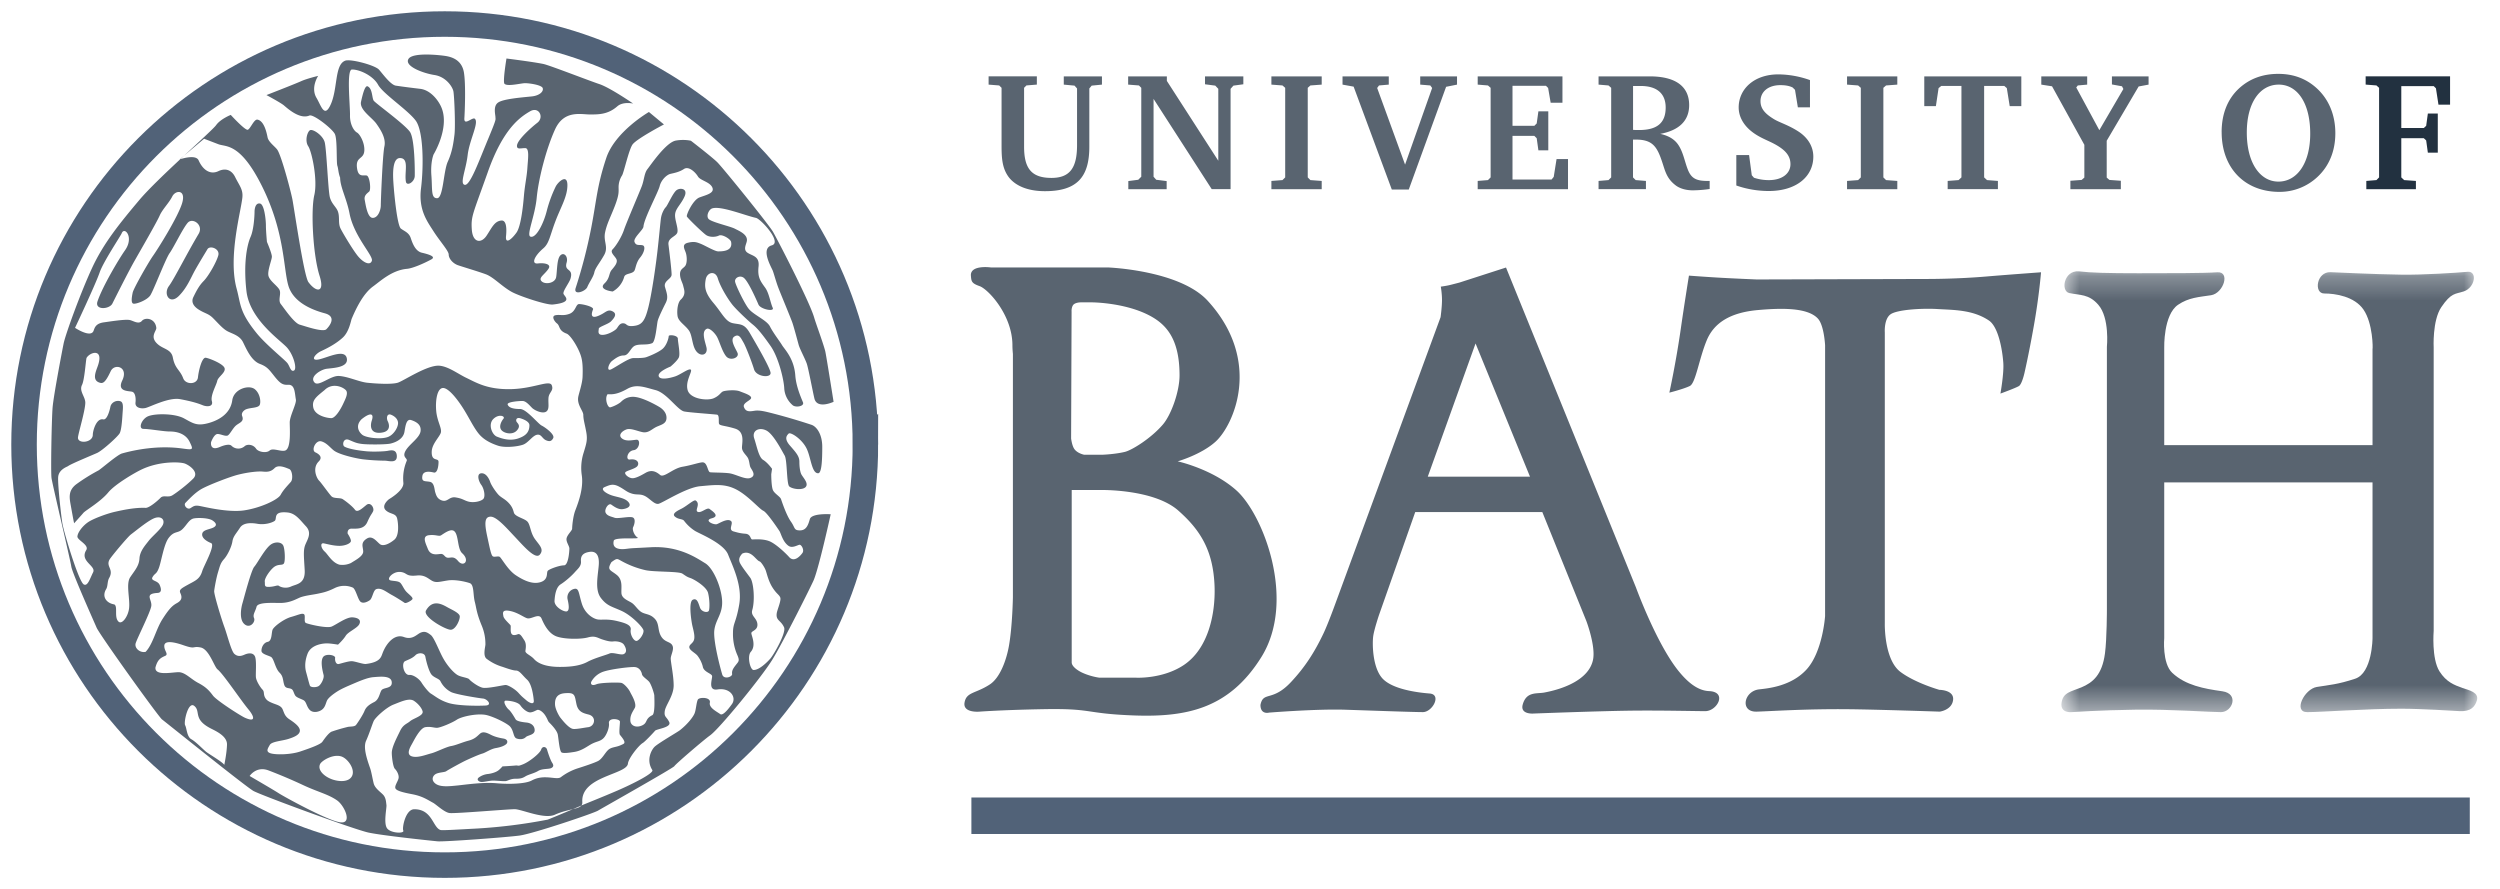
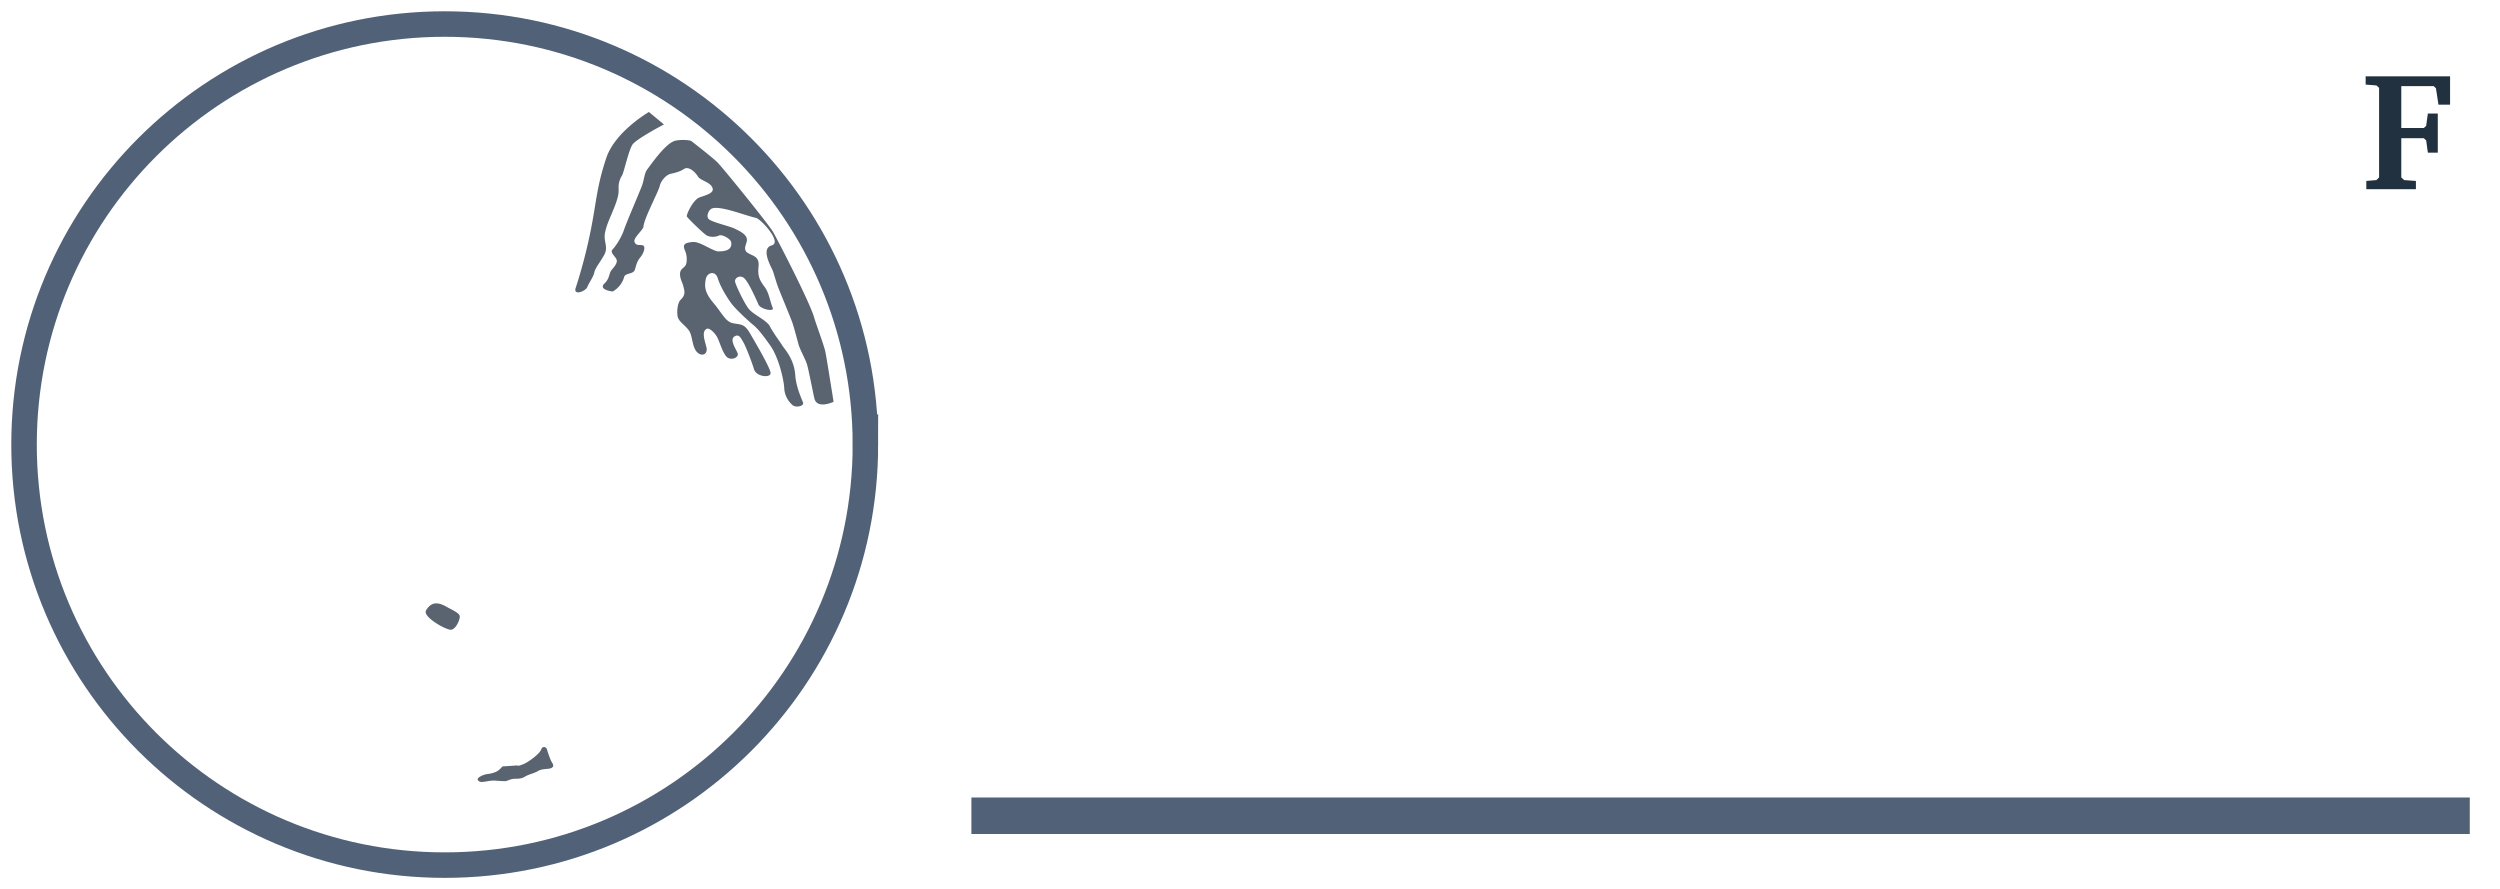
<svg xmlns="http://www.w3.org/2000/svg" width="104" height="37" viewBox="0 0 104 37" fill="none">
  <path clip-rule="evenodd" d="M36.001 18.495c0 9.662-7.835 17.494-17.5 17.494C8.835 35.99 1 28.157 1 18.495 1 8.833 8.835 1 18.5 1c9.666 0 17.501 7.833 17.501 17.495Z" stroke="#516278" stroke-width="1.061" />
  <path fill-rule="evenodd" clip-rule="evenodd" d="M21.76 31.794c.262-.105.7-.454.752-.612.052-.157.209-.122.245 0 .034.123.14.438.209.543.07.104.07.174-.034.227-.105.052-.372.015-.547.12-.175.105-.394.141-.535.229-.139.087-.244.095-.419.095s-.294.077-.381.096c-.088.017-.394-.02-.534-.02s-.354.058-.477.058-.237-.104-.115-.191a.787.787 0 0 1 .383-.142c.14-.017.332-.07.438-.158.105-.087.157-.157.157-.157s.35-.018.525-.035c.175-.018.07.052.332-.053ZM18.608 25.26c.154.089.501.233.518.373.017.14-.168.565-.378.565s-1.18-.54-1.024-.806c.265-.453.625-.28.884-.132ZM25.49 12.127c-.27-.035-.551-.138-.342-.337.23-.22.172-.411.298-.562.114-.137.242-.281.208-.416-.034-.135-.304-.304-.169-.44.135-.134.371-.505.473-.81.101-.302.64-1.551.742-1.821.101-.27.101-.54.236-.708.135-.17.768-1.112 1.179-1.185.356-.063.628.008.628.008s.912.704 1.104.901c.257.264 2.071 2.505 2.3 2.87.12.193 1.524 2.896 1.722 3.582.075.262.351.99.458 1.387.039.146.35 2.119.35 2.119s-.681.323-.797-.134c-.062-.253-.248-1.241-.315-1.444-.068-.203-.294-.618-.343-.8-.051-.186-.185-.69-.252-.892-.067-.202-.493-1.216-.595-1.485-.101-.27-.19-.611-.232-.709-.068-.16-.51-.915-.038-1.044.45-.121-.462-1.103-.655-1.143-.435-.092-1.453-.51-1.819-.396-.137.042-.261.299-.16.433.101.135.903.31 1.097.412.167.088.537.233.503.503-.017.142-.175.363.028.499.203.135.506.138.457.576-.048.436.075.6.27.869.17.232.219.626.32.845.083.179-.509.062-.594-.137-.101-.236-.409-.928-.595-1.098-.16-.145-.409-.016-.376.153.035.168.382.887.558 1.113.207.267.758.477.893.747.136.269.402.608.503.777.101.168.499.549.55 1.258.033.47.252.95.32 1.12.066.168-.312.229-.435.114a.997.997 0 0 1-.346-.71c-.02-.365-.235-1.27-.567-1.748-.389-.556-.58-.765-.75-.9-.168-.135-.682-.614-.853-.834-.195-.25-.493-.744-.594-1.082-.102-.337-.451-.253-.503.046-.05.287-.052.537.32.976.37.438.5.776.803.843.304.067.473 0 .709.405s.832 1.419.866 1.654c.034.237-.593.18-.686-.137-.082-.276-.341-.95-.442-1.12-.101-.168-.178-.378-.381-.243-.203.134.076.528.137.685.076.199-.304.34-.473.138-.168-.202-.277-.619-.381-.808-.091-.168-.317-.392-.429-.338-.227.109-.08.495-.013.765s-.15.391-.341.248c-.27-.203-.219-.709-.388-.945-.169-.237-.44-.371-.473-.607-.033-.237.012-.56.135-.675.236-.22.135-.422.102-.574-.03-.135-.12-.261-.132-.45-.018-.27.165-.275.233-.41.067-.136.051-.367.01-.504-.046-.153-.194-.36.077-.427.27-.068.38-.022.549.046.168.067.58.311.714.311.135 0 .624.011.54-.396-.024-.118-.371-.329-.506-.262-.136.068-.399.082-.55-.034-.198-.153-.75-.691-.783-.759-.034-.067.253-.691.523-.792.27-.102.639-.176.537-.412-.1-.236-.497-.29-.598-.458-.101-.17-.381-.449-.584-.314-.202.135-.435.171-.57.205-.136.033-.372.236-.439.506-.068.27-.648 1.338-.675 1.687-.011.139-.44.472-.371.64.067.17.202.102.337.136.134.034.067.304-.101.506-.17.203-.188.445-.236.54-.082.16-.38.105-.43.266a1.008 1.008 0 0 1-.477.61ZM27.62 5.177s-1.096.574-1.297.822c-.157.193-.372 1.19-.446 1.3a.915.915 0 0 0-.144.48c0 .186.032.3-.153.784-.186.483-.335.743-.41 1.114-.074.372.15.595-.036.93-.186.334-.371.538-.41.724-.037.186-.217.423-.292.61-.075.185-.595.37-.483.036a21.41 21.41 0 0 0 .644-2.488c.224-1.151.238-1.747.628-2.918.368-1.102 1.774-1.912 1.774-1.912l.625.518Z" fill="#596470" />
-   <path fill-rule="evenodd" clip-rule="evenodd" d="M3.22 22.316c-.007.16.502.35.367.571-.285.465.424.648.286.922-.137.275-.227.593-.388.503-.206-.113-.79-2.042-.882-2.5-.047-.232-.206-1.645-.183-1.965.023-.32.378-.43.412-.457.114-.091 1.08-.487 1.212-.549.222-.102.87-.687.938-.823.068-.136.096-.49.114-.778.015-.243.06-.503-.091-.549-.18-.054-.378.059-.412.23-.034.17-.14.558-.298.525-.29-.06-.434.484-.434.64 0 .336-.632.39-.617.115.009-.163.297-1.098.305-1.44.006-.256-.268-.487-.137-.748.104-.208.155-.989.187-1.12.137-.25.755-.434.457.367-.087.237-.208.541.056.647.153.06.25.055.493-.464.16-.343.755-.183.48.388-.235.492.31.42.43.472.12.05.141.285.122.441-.026.22.225.269.412.23.186-.04.973-.457 1.443-.369.546.102.776.186.947.255.17.067.444.067.375-.172-.068-.238.19-.672.223-.842.034-.17.366-.35.305-.534-.06-.183-.647-.412-.784-.43-.156-.019-.29.512-.323.818-.035.307-.51.31-.612.04-.137-.366-.342-.39-.433-.869-.063-.33-.366-.343-.595-.525-.407-.327-.075-.572-.092-.71-.048-.398-.46-.449-.599-.288-.144.169-.38-.023-.534-.04-.227-.025-.795.067-1.039.1-.343.045-.388.214-.437.35-.114.32-.772-.12-.772-.12s.853-1.806 1.026-2.31c.149-.434.874-1.517.915-1.624.114-.297.525.16.137.71-.246.346-.937 1.506-1.144 2.125-.125.377.498.33.618.091.078-.155.665-1.329.938-1.805.272-.478.909-1.58 1.029-1.853.117-.268.389-.527.526-.8.136-.272.581-.296.411.275-.173.58-1.007 1.905-1.212 2.195-.194.275-.812 1.36-.846 1.531-.035.17-.08.424.023.457.102.035.572-.137.709-.342.136-.205.636-1.522.806-1.76.171-.239.544-1.02.749-1.258.204-.238.675.09.457.457-.503.846-1.025 1.892-1.235 2.171-.245.328.024.8.412.413.34-.341.493-.745.663-1.053.17-.306.424-.72.526-.891.103-.17.521-.022.453.251-.069.273-.409.87-.613 1.075-.204.205-.322.458-.424.662-.102.205 0 .382.213.519.27.174.406.16.61.366.205.204.405.446.61.548.204.103.495.174.631.447.136.272.34.767.699.903.29.11.374.222.563.46.267.342.374.423.613.409.29-.017.273.341.324.614.032.17-.256.681-.256.954 0 .273.06 1.04-.17 1.159-.163.084-.523-.119-.666.008-.137.122-.473.059-.564-.076-.122-.183-.366-.198-.472-.107a.401.401 0 0 1-.55-.015c-.09-.091-.335-.015-.485.05-.432.187-.366-.2-.366-.2s.12-.34.273-.34c.124 0 .307.101.41.067.096-.033.224-.32.367-.431.144-.113.332-.154.244-.381-.053-.137.08-.255.183-.29.197-.065.442-.046.533-.152.07-.082.057-.466-.183-.67-.238-.205-.878-.027-.945.456-.085.614-.655.861-1.018.955-.46.12-.614.001-.99-.204-.374-.204-1.167-.211-1.48-.093-.278.105-.445.531-.201.531s.828.108 1.09.108c.375 0 .686.137.827.433.163.338.152.337-.323.272-.985-.134-1.948.055-2.494.209-.197.056-.881.658-.983.709a7.722 7.722 0 0 0-.915.571c-.346.263-.29.56-.229.892.016.084.113.64.138.732 0 0 .304-.336.388-.435.084-.099.709-.457 1.03-.846.29-.353 1.137-.84 1.398-.961.743-.35 1.59-.315 1.79-.242.199.075.605.365.351.623-.253.257-.689.588-.87.698-.182.11-.366-.025-.493.104-.126.13-.471.425-.622.418-.48-.023-1.082.122-1.257.16-.32.069-.915.283-1.144.442-.228.16-.426.427-.434.587ZM9.599 4.78s.598.654.709.618c.111-.038.258-.45.404-.421.282.055.382.555.42.74.036.186.299.372.398.504.167.223.557 1.69.632 2.063.074.371.48 3.203.67 3.455.333.446.687.44.464-.26-.28-.873-.37-2.73-.221-3.361.149-.632-.103-1.812-.252-2.034-.148-.223-.043-.59.069-.664.111-.074.543.206.617.503.075.298.141 2.013.214 2.286.075.28.268.399.336.594.083.243-.002.484.11.707.112.223.563.976.759 1.19.228.253.48.344.542.147.067-.21-.743-1.003-.93-1.969-.118-.615-.39-1.096-.39-1.486-.081-.211-.074-.379-.115-.493-.049-.14.005-1.103-.106-1.326-.112-.223-.895-.836-1.057-.767-.39.167-.873-.261-1.062-.422-.13-.11-.726-.429-.726-.429s1.18-.458 1.442-.577c.239-.109.71-.221.71-.221s-.325.483-.07.914c.19.32.315.813.557.348.347-.667.173-1.73.643-1.896.216-.076 1.152.167 1.376.352.097.082.483.651.724.688.331.05.754.102 1.011.132.46.053.802.531.91.836.298.836-.35 1.895-.35 1.895s-.136.314-.09.892c.043.566-.024.928.236.928s.26-1.114.446-1.523c.185-.408.235-.78.277-1.12.046-.366-.008-1.62-.045-1.806-.037-.186-.306-.604-.79-.677-.482-.075-1.263-.372-1.077-.67.186-.297 1.412-.149 1.598-.112.185.038.609.142.704.658.09.503.037 1.707.022 1.921-.022.343.337-.062.435.023.183.16-.223.877-.298 1.509-.074.632-.343 1.203-.12 1.24.223.037.594-1.003.966-1.895.372-.891.31-.803.31-.914 0-.111-.108-.469.115-.617.223-.15.96-.207 1.395-.252.318-.033.498-.2.457-.343-.041-.143-.632-.22-.778-.206-.228.024-.699.137-.813.024-.08-.08.082-1.052.082-1.052s1.092.136 1.535.227c.256.053 1.886.69 2.332.838.446.15 1.403.809 1.403.809s-.418-.096-.66.116c-.387.338-.771.338-1.134.338-.386 0-1.084-.194-1.456.624-.372.817-.688 2.061-.762 2.842-.075.78-.44 1.556-.26 1.616.234.08.548-.547.68-1.077a5.35 5.35 0 0 1 .374-1.014c.112-.205.483-.532.483-.048 0 .482-.284.924-.506 1.519-.224.594-.253.898-.492 1.103-.39.334-.518.669-.223.632.228-.03.571.016.434.222-.166.25-.434.373-.286.52.15.15.564.082.606-.177.043-.26.026-.751.175-.9.149-.149.333.048.26.298-.115.396.297.213.16.671-.054.177-.327.518-.29.629.037.112.427.353-.446.446-.259.027-1.399-.353-1.711-.527-.411-.228-.753-.613-1.075-.732-.353-.13-1.081-.342-1.19-.388-.216-.092-.354-.285-.354-.434 0-.149-.371-.557-.632-.966-.26-.409-.631-.891-.52-1.784.111-.891.111-2.377-.223-2.823-.335-.446-1.357-1.114-1.561-1.486-.204-.371-.753-.637-1.087-.637-.236 0-.076 1.485-.083 1.9-.008.388.166.656.29.723.123.066.325.43.306.752-.023.389-.383.229-.3.754.056.353.242.26.391.28.133.015.197.591.111.668-.1.089-.222.167-.185.353.037.186.11.743.334.743.223 0 .334-.334.334-.52s.075-2.119.15-2.452c.074-.335-.15-.688-.335-.948-.186-.26-.711-.578-.637-.913.074-.334.167-.687.274-.64.206.091.177.483.252.595.074.11 1.258.956 1.504 1.293.205.278.21 1.616.205 1.839-.007.258-.331.444-.368.24-.07-.382.144-.957-.227-.983-.26-.02-.334.37-.297.966.037.594.167 1.857.316 1.969.149.111.335.167.408.39.075.223.19.548.465.613.316.074.595.167.39.279-.321.175-.78.37-1.003.39-.632.055-1.105.506-1.416.731-.411.297-.709.914-.892 1.348-.032.077-.105.536-.366.778-.307.286-.718.48-.914.571-.242.112-.463.417-.091.343.37-.075 1.096-.465 1.17-.038.067.388-.613.391-.855.428-.232.036-.724.334-.483.576.171.17.661-.296 1.003-.279.372.018.837.242 1.171.28.335.036 1.012.082 1.283 0 .241-.075 1.226-.744 1.728-.707.372.028.78.341 1.114.501.428.205.883.492 1.849.474.973-.019 1.622-.401 1.715-.16.09.232-.118.284-.137.526-.018.233.043.437-.069.548-.141.142-.506-.025-.617-.137-.111-.111-.25-.285-.398-.285-.15 0-.652.037-.614.149.038.112.186.186.52.186.26 0 .744.613.892.687.15.075.558.372.483.521-.074.148-.167.148-.297.093-.17-.074-.194-.268-.38-.23-.186.037-.363.34-.586.415-.26.088-.773.129-1.04.037-.349-.117-.615-.272-.8-.501-.22-.272-.39-.65-.65-1.06-.26-.408-.632-.872-.855-.835-.223.037-.297.52-.26.947.04.458.26.744.186.93-.075.186-.36.455-.372.761-.018.447.283.248.283.434 0 .185-.05.479-.198.442-.149-.037-.442-.087-.475.146-.038.26.115.2.315.242.19.038.184.323.221.435.037.111.07.25.237.324.278.124.323-.16.617-.11.282.046.324.112.503.166.242.075.582-.01.656-.121.074-.112.015-.416-.096-.565-.112-.148-.202-.451-.02-.482.224-.037.353.25.39.361.037.111.183.343.32.503.12.141.258.177.425.343.167.167.204.297.24.427.052.179.466.242.577.39.112.149.112.446.297.706.186.26.391.428.205.65-.186.224-.688-.37-1.04-.742-.309-.324-.744-.836-1.004-.836s-.26.278-.149.799c.112.52.168.817.242.854.074.037.201-.022.276.015.074.037.337.543.671.765.335.223.71.398 1.044.287.335-.112.22-.398.294-.472.075-.075.484-.223.67-.223.185 0 .225-.588.225-.7 0-.11-.152-.286-.114-.434.037-.15.229-.315.229-.389 0-.074.029-.5.137-.777.13-.335.34-.914.266-1.435a2.062 2.062 0 0 1 .074-.947c.112-.372.17-.526.112-.854-.064-.354-.124-.53-.124-.72 0-.168-.26-.411-.214-.731.021-.147.172-.562.183-.854.023-.594-.03-.804-.138-1.052-.152-.35-.4-.7-.525-.746-.353-.13-.26-.32-.409-.43-.094-.072-.241-.298-.056-.335.186-.038.317.037.576-.056.28-.1.261-.409.41-.409.148 0 .622.11.577.224-.058.142-.167.495.389.183.161-.091.26-.203.446-.091.186.111.018.297-.093.409-.112.111-.502.223-.502.297 0 .074-.075.26.15.26.222 0 .5-.167.575-.242.074-.074.126-.24.279-.24.186 0 .111.148.445.11.335-.037.465-.185.614-.78.148-.594.313-1.752.387-2.42.075-.67.116-1.164.138-1.296.03-.183.125-.37.2-.445.074-.074.297-.595.446-.706.148-.112.483-.075.334.26-.148.335-.372.494-.394.744-.02.225.134.556.097.742-.037.186-.41.223-.372.52.037.297.13 1.06.13 1.245 0 .186-.348.26-.274.52.075.26.144.428.033.65-.112.224-.3.604-.337.752-.038.15-.089.868-.23.93-.243.107-.594 0-.772.139-.146.114-.222.372-.408.372-.186 0-.335.111-.483.223-.15.111-.26.464-.038.353.224-.112.725-.465.911-.465.186 0 .427 0 .539-.037.112-.037.483-.186.669-.335.186-.148.269-.465.269-.54 0-.074.381-.042.381.107s.112.638.037.786c-.074.149-.342.372-.342.372s-.53.204-.493.39c.036.186.464.093.687.018.223-.074.576-.352.65-.278.075.074-.241.483-.13.855.112.37.818.445 1.078.334.26-.112.292-.253.403-.29.113-.037.5-.074.686 0 .186.075.472.16.472.271 0 .112-.372.205-.297.39.074.186.204.186.427.15.223-.038.483.036.78.11a25.59 25.59 0 0 1 1.607.474c.212.076.442.394.442.915 0 .52-.02 1.089-.167 1.098-.275.014-.302-.665-.488-1.036-.2-.4-.669-.688-.743-.614-.074.075-.204.205.056.501.26.298.39.446.39.67 0 .223.03.395.068.493.046.122.269.33.23.491-.055.226-.57.172-.718.043-.115-.101-.082-1.102-.193-1.287-.111-.187-.465-.892-.762-1.04-.297-.15-.614 0-.502.334.111.334.186.78.372.891.186.112.368.37.368.37l-.033.225s0 .52.074.669c.074.148.297.26.334.37.038.113.224.67.409.93.186.26.114.367.375.367.26 0 .339-.207.413-.467.075-.26.868-.204.868-.204s-.474 2.167-.702 2.728c-.085.21-1.295 2.628-1.735 3.335-.455.734-2.197 2.864-2.58 3.135-.279.199-1.449 1.206-1.486 1.28-.037.075-2.993 1.74-3.179 1.852-.185.112-2.705.962-3.262 1.036-.558.075-3.15.265-3.411.24-.416-.041-2.285-.24-2.863-.362-.587-.121-4.53-1.574-4.802-1.737-.377-.225-3.648-2.86-3.797-2.972-.148-.111-2.594-3.521-2.721-3.818-.112-.26-1.015-2.277-1.052-2.538-.037-.26-.786-3.42-.823-3.68-.038-.26.006-2.504.045-2.95.045-.508.383-2.28.458-2.652.074-.371.706-2.115 1.189-3.155.483-1.04 1.171-1.875 1.951-2.804.781-.929 3.016-2.864 3.202-3.124.186-.26.61-.427.61-.427Zm10.697 2.37c-.632 1.782-.706 1.839-.669 2.396.037.557.39.594.613.26.223-.334.325-.602.614-.632.197-.02.234.277.197.648-.037.372.249.114.435-.146.185-.26.273-1.09.31-1.537.038-.445.12-.79.143-1.155.024-.366.095-.823-.09-.823-.187 0-.343.068-.343-.092 0-.248.633-.797.845-.96.298-.228.07-.692-.297-.48-.435.252-1.126.737-1.758 2.52ZM8.49 5.772l-1.018.86s.667-.236.79.038c.18.406.487.61.823.45.294-.14.552-.054.7.252.173.35.335.513.297.851-.068.614-.596 2.471-.239 3.783.181.662.103.954.836 1.858.387.477 1.176 1.108 1.278 1.244.102.136.137.375.273.306.136-.068-.017-.647-.29-.954-.272-.306-1.551-1.158-1.688-2.352-.136-1.192.035-1.942.171-2.25.136-.306.166-.884.166-1.055 0 0-.002-.382.23-.335.176.036.243.676.243.915 0 .238.043.68.043.68s.205.477.205.614c0 .136-.205.613-.137.817.068.205.34.376.444.546.102.171-.069.444.068.614.136.17.545.783.784.852.239.068.972.326 1.108.19.137-.136.443-.527-.068-.663-.511-.137-1.313-.447-1.517-1.163-.205-.716-.147-2.198-1.067-4.072-.92-1.875-1.52-1.675-1.84-1.798l-.595-.228ZM7.922 21.14c.13-.082.175-.126.371-.094.197.034 1.188.285 1.859.186.67-.098 1.409-.437 1.524-.65.114-.213.326-.422.424-.537.099-.115.06-.486-.071-.535-.13-.05-.443-.2-.607-.036-.163.164-.32.16-.5.143-.18-.016-.584.022-1.012.129-.342.085-1.227.427-1.524.594-.293.165-.57.479-.669.576-.098.099.074.305.205.224Zm-3.168 4.004c.16.084-.018.533.177.716.143.134.388-.206.435-.526.06-.397-.143-1.037.054-1.326.195-.29.365-.47.382-.777.018-.307.24-.545.383-.732.143-.187.527-.498.598-.686.071-.187-.06-.342-.31-.274s-.742.48-1.025.693c-.144.11-.821.923-.89 1.044-.167.297.194.398-.018.77-.079.138-.05.339-.122.458-.196.323.015.589.336.64Zm1.304 1.973c.307-.323.427-.934.7-1.36.272-.426.409-.562.596-.665.188-.102.239-.22.153-.409-.065-.143 0-.187.307-.357.307-.17.497-.228.599-.57.069-.227.562-1.088.366-1.165-.196-.077-.4-.219-.366-.39.034-.17.322-.176.475-.262.154-.084.103-.187-.05-.289-.154-.102-.564-.119-.768-.085-.205.034-.307.29-.494.46-.188.171-.331.05-.563.358-.204.273-.307 1.006-.41 1.26-.101.257-.152.188-.255.359-.102.17.205.136.29.324.085.187.085.33-.085.34-.564.035-.225.266-.259.54-.03.245-.564 1.296-.648 1.546-.068.204.173.417.412.365Zm.41.64c-.051.375.688.206.96.206.274 0 .496.277.82.448.324.17.46.323.613.528.154.204 1.148.84 1.33.92.461.204.392-.05.136-.358-.309-.37-1.052-1.482-1.275-1.652-.144-.111-.35-.846-.709-.915-.358-.068-.182.092-.708-.091s-.795-.171-.801.023c-.007.213.195.35.033.42-.193.082-.314.164-.398.471Zm3.917 4.524c.11.066.975.566 1.213.72.24.153 1.964 1.101 2.527 1.203.562.103.214-.684-.102-.907-.372-.26-.804-.35-1.418-.639a21.505 21.505 0 0 0-1.446-.613c-.502-.183-.774.236-.774.236Zm-.942-1.306c.01-.352-.458-.56-.676-.672-.755-.389-.402-.71-.687-.938-.255-.204-.447.689-.378.807.068.12.069.479.257.58.187.103.472.405.61.519.103.086.693.43.761.548 0 0 .105-.492.113-.844Zm4.362-.542a7.43 7.43 0 0 1 .658-.192c.102-.025.281 0 .348-.083.066-.083.287-.418.353-.585.067-.166.2-.266.401-.367.2-.1.225-.362.301-.485.088-.14.457-.056.431-.346-.024-.29-.52-.222-.755-.206-.233.017-.525.137-.845.274-.264.114-.48.204-.664.32-.184.118-.384.272-.434.39-.05.116-.072.27-.205.37-.134.1-.385.151-.518 0-.134-.15-.126-.334-.26-.401s-.29-.107-.342-.2c-.072-.13-.07-.227-.167-.267-.108-.045-.232-.007-.283-.167-.062-.19-.033-.344-.191-.502-.19-.185-.233-.596-.366-.662-.135-.067-.39-.118-.39-.252 0-.154.094-.338.261-.371.183-.037.15-.368.2-.501.051-.134.469-.45.77-.534.3-.084.45-.167.534-.117.083.05-.017.317.083.367.1.05.87.233 1.07.15.2-.083.618-.4.868-.384.251.017.368.117.284.284-.083.168-.468.318-.567.485-.101.166-.319.367-.319.367s-.183-.034-.383-.05c-.2-.017-.735.033-.886.434-.15.401-.083.668-.05.785.034.117.117.45.15.535.034.083.268.083.368.016.1-.067.236-.326.201-.46-.032-.134-.183-.686.046-.8.165-.082.451-.009.435.091-.017.1.026.285.16.252.134-.034.392-.115.526-.115s.475.13.594.115c.58-.07.629-.277.687-.434.16-.435.508-.829.891-.687.366.136.536-.116.703-.183.167-.068.268-.017.418.1.15.117.35.684.535 1.002.183.317.435.584.586.668.15.083.43.107.48.174.05.067.347.296.547.347.2.05.866-.112.966-.112.1 0 .39.167.54.335.15.166.182.18.315.297.134.117.333.202.316.018-.017-.183-.078-.689-.279-.872-.2-.184-.311-.379-.461-.379-.15 0-.499-.136-.58-.16a2.028 2.028 0 0 1-.65-.335c-.148-.13-.053-.455-.043-.582a1.957 1.957 0 0 0-.146-.775c-.228-.548-.228-.754-.294-1.002-.079-.296-.024-.714-.208-.782-.184-.065-.618-.159-.915-.113-.334.051-.473.106-.64.023-.167-.084-.307-.262-.64-.229-.335.034-.387-.025-.504-.092a.492.492 0 0 0-.457 0c-.167.084-.289.264-.138.298.15.033.333.016.417.116.084.1.134.251.25.368.117.117.284.234.235.3-.05.067-.267.184-.318.15-.05-.033-.325-.216-.542-.333-.217-.117-.43-.309-.636-.24-.134.045-.158.378-.274.462-.118.083-.303.157-.403.046-.1-.115-.19-.522-.306-.572a.901.901 0 0 0-.755.023c-.334.167-.539.196-.686.229-.206.045-.457.068-.686.137-.182.053-.435.251-.892.251-.32 0-.933-.04-.983.16-.05.2-.169.323-.102.472.067.151-.167.451-.4.25-.234-.199-.134-.7-.084-.867.05-.167.36-1.374.494-1.524.134-.15.457-.781.71-.937.177-.11.433-.094.5.073.066.167.083.651.017.734-.067.084-.2.017-.368.117-.167.1-.44.48-.424.63.017.15-.044.239.207.222.25-.017.32-.089.387-.038.067.05.286.123.503.022.218-.1.597-.101.563-.685-.033-.585-.067-.835.034-1.07.1-.233.267-.483.016-.751-.25-.267-.432-.54-.765-.572-.63-.064-.416.267-.534.35-.116.084-.425.172-.709.122-.283-.05-.596-.048-.732.16-.164.253-.283.358-.317.575-.033.217-.2.568-.35.735-.15.167-.17.292-.247.542-.074.24-.144.643-.16.777-.017.134.306 1.186.423 1.503.118.317.284 1.002.418 1.12.133.116.267.099.417.032.151-.066.352-.1.435.067.083.167.022.753.045.89.027.165.189.413.272.497.084.083.033.183.1.317.067.133.167.183.334.25.168.067.335.1.402.25s.083.285.283.418c.2.133.435.301.435.468 0 .166-.217.267-.484.35-.268.084-.687.102-.769.25-.084.15-.179.28.039.347.217.066.825.059 1.226-.075s.847-.294.923-.405c.075-.107.261-.376.395-.426Zm.434 1.05c-.354-.15-.858.159-.925.306-.115.252.182.526.525.64.268.09.664.115.8-.137.15-.275-.155-.703-.4-.808Zm11.198-8.1c-.2.333-.052.32.215.53.268.212.184.534.2.767.017.234.32.315.453.416.134.1.243.302.411.385.166.083.344.065.528.265.184.2.113.457.244.7.169.313.434.217.5.452.038.138-.067.333-.084.467-.017.133.12.716.12 1.149 0 .433-.337.819-.37 1.068-.034.251.067.217.183.45.117.235-.524.287-.59.37-.067.083-.423.458-.508.506-.16.091-.594.63-.617.857-.046.458-1.966.527-1.898 1.601.02.33-.48.23-1.144.526-.449.201-1.385-.23-1.669-.23-.284 0-2.424.185-2.699.161-.218-.018-.568-.358-.69-.424-.265-.144-.45-.279-.885-.362-.434-.083-.657-.15-.69-.25-.033-.1.098-.27.131-.403.034-.133-.066-.317-.15-.4-.083-.084-.13-.51-.13-.665 0-.242.213-.637.344-.91.13-.273.285-.293.418-.408.133-.117.567-.225.52-.41-.033-.133-.183-.322-.366-.44-.2-.126-.546.044-.847.16-.3.117-.756.537-.823.687-.066.15-.191.546-.313.813-.12.266 0 .676.17 1.158.05.148.093.415.143.616.05.199.25.333.384.466.133.134.13.321.148.438.016.116-.127.748.024.965.15.216.742.23.676.095-.055-.108.091-.885.458-.885.748 0 .765.747 1.085.862.07.025.608-.012 1.583-.063a22.4 22.4 0 0 0 2.881-.366c.1-.033 1.35-.561 1.418-.594.067-.033.87-.35 1.486-.617.618-.267 1.532-.724 1.449-.854-.274-.426-.023-.863.11-.98.183-.16.943-.6 1.038-.675.32-.251.555-.555.614-.71.059-.158.069-.429.13-.559.055-.116.552-.113.502.12-.046.213.274.366.434.48.129.092.43-.345.48-.411.206-.275-.048-.7-.598-.616-.414.063-.207-.44-.223-.557-.017-.117-.358-.16-.39-.409a1.281 1.281 0 0 0-.224-.446c-.1-.116-.334-.22-.334-.352 0-.119.171-.151.204-.335.033-.183-.06-.448-.093-.631-.033-.184-.146-.92.037-1.003.184-.084.23.15.298.333.066.184.338.229.372.112.033-.117.029-.458-.037-.725-.067-.266-.584-.571-.735-.621-.15-.05-.183-.084-.333-.183-.15-.101-1.154-.065-1.528-.143a3.793 3.793 0 0 1-1.013-.387c-.184-.1-.177-.118-.41.05Zm-.349 7.342c-.134.118-.246.11-.45.21-.202.101-.42.296-.757.347-.165.025-.436.069-.52.019-.085-.05-.123-.551-.156-.737-.034-.186-.288-.438-.355-.506s-.05-.102-.152-.27c-.1-.17-.27-.287-.354-.253-.084.034-.152.084-.27.1-.119.018-.321-.134-.423-.286-.1-.152-.455-.202-.607-.202-.152 0 .017.287.118.37.102.085.236.321.287.406.05.084.287.118.456.135.17.017.337.118.337.32s-.287.202-.37.287c-.085.085-.226.109-.377.058-.152-.05-.112-.315-.279-.501-.096-.107-.577-.367-.948-.468-.371-.1-1.063.05-1.266.186-.202.134-.692.337-.827.337-.134 0-.261-.061-.48-.027-.22.033-.465.533-.55.685-.084.152-.259.441-.022.526.236.085.613-.07.816-.121.202-.051.624-.27.827-.304.203-.034.453-.152.709-.22.28-.072.36-.179.496-.297.135-.118.33-.011.464.056.136.067.3.115.503.148.202.034.185.167.13.223-.08.08-.243.141-.446.175-.202.034-.422.19-.55.226-.178.05-.576.234-.663.274-.19.086-.776.41-.843.46-.068.05-.292.044-.427.112-.136.067-.222.257-.02.409.204.15.574.108.911.074.338-.034 1.06-.143 1.617-.093.557.05 1.215.023 1.468-.112.253-.134.47-.146.706-.13.237.017.42.066.52-.018a2.39 2.39 0 0 1 .67-.353c.27-.085.696-.225.864-.31.17-.084.282-.322.412-.45.137-.137.32-.115.526-.206.14-.063.176-.07.16-.153-.018-.085-.132-.214-.183-.281-.05-.068 0-.431 0-.55 0-.117-.491-.184-.458.07.025.184-.108.517-.244.635Zm-7.803-3.47c-.137.135-.294.182-.435.25-.168.083-.049.598.183.572.136-.015.389.138.503.32.11.177.303.407.389.457.189.114.366.275.731.39.403.125 1.257.123 1.547.106.29-.017.065-.273-.106-.29-.17-.016-1.104-.165-1.325-.267a1.021 1.021 0 0 1-.448-.451c-.052-.12-.297-.147-.4-.317-.102-.17-.194-.515-.228-.702-.034-.188-.304-.176-.411-.069Zm-2.229-8.787c-.228-.03-.294-.065-.534-.167-.238-.102-.3.206-.197.275.102.067.426.151.914.197.29.027.73.008.87-.015.133-.023.38-.091.398.2.021.342-.35.205-.49.207a9.097 9.097 0 0 1-.915-.057c-.273-.034-.945-.183-1.19-.35-.163-.113-.303-.328-.542-.397-.238-.068-.437.373-.25.457.112.052.336.184.137.381-.275.275-.086.691.016.794.102.102.415.553.518.655.102.102.364.048.466.117.055.035.376.261.511.442.103.136.307-.068.478-.204.17-.136.341.136.272.272-.068.137-.102.137-.238.444-.136.306-.443.272-.648.272-.204 0-.17.205-.17.205s.136.204.136.306c0 .102-.238.205-.477.205s-.478-.068-.648-.103c-.17-.033-.12.205.034.341.137.122.307.46.614.546a.84.84 0 0 0 .477-.069c.191-.122.512-.283.511-.477 0-.194-.133-.368.16-.545.229-.137.403.137.54.239.136.102.391-.018.596-.188.204-.17.167-.646.119-.869-.051-.239-.273-.18-.46-.34-.239-.205.12-.477.12-.477s.63-.36.596-.683a1.884 1.884 0 0 1 .136-.902c.06-.124-.218-.146-.03-.453.16-.262.576-.519.61-.791.034-.274-.181-.39-.386-.459-.205-.069-.24.228-.285.488-.048.277-.32.427-.58.488-.193.045-.96.046-1.189.015Zm-1.555-2.24c-.358.29-.53.42-.469.724.069.34.58.442.75.442.17 0 .392-.375.494-.596.091-.198.228-.448.108-.57-.15-.153-.576-.307-.883 0Zm5.725 6.786c-.233-.21-.12-.937-.426-.954-.14-.008-.34.137-.443.204-.102.069-.204-.033-.51 0-.308.035-.138.338-.052.563.137.358.494.187.596.222.103.034.12.153.256.153s.238-.068.409.136c.23.276.51-.017.17-.324Zm-4.186-5.573c-.238.238-.156.492.03.646.15.122.765.205 1.068.091.243-.09.436-.413.42-.601-.013-.136-.12-.255-.29-.324-.17-.067-.205.137-.137.273.068.136.137.443-.306.477-.444.035-.423-.317-.358-.511.102-.306-.069-.34-.427-.051Zm5.902-.02c.092-.107-.18-.217-.411 0-.244.229-.061.662.137.742.203.082.546.197.9.072.258-.091.456-.224.456-.544 0-.138-.198-.235-.368-.288-.175-.055-.205.068-.17.136.034.069.2.162.017.367-.18.2-.513.123-.631 0-.158-.165.02-.427.07-.485Zm4.335-1.023c-.137.17-.002.58.116.546.2-.057.392-.178.443-.229a.69.69 0 0 1 .61-.198c.358.051.893.358.978.41.086.05.316.211.302.474-.013.263-.288.274-.49.395-.154.093-.272.204-.46.188-.187-.018-.528-.188-.715-.12-.188.068-.358.238-.188.375.171.136.416.07.603.054.188-.017.128.404-.114.434-.273.035-.346.416-.16.389.358-.051.41.195.29.298-.12.102-.405.16-.473.228-.068.068.127.252.298.252.17 0 .474-.188.549-.23.22-.12.399-.073.593.092.16.138.528-.273.937-.34.41-.07.731-.196.854-.181.183.023.187.393.289.41.103.017.545.009.8.043.256.034.66.27.866.198.301-.105.037-.369.004-.47-.034-.103-.034-.223-.085-.342-.051-.12-.239-.256-.256-.426-.017-.17.153-.682-.29-.818-.443-.136-.654-.113-.67-.216-.018-.102.023-.347-.08-.364-.102-.017-1.246-.096-1.385-.138-.28-.087-.712-.765-1.172-.884-.46-.12-.797-.266-1.177-.051-.391.221-.613.238-.817.221Zm7.535 6.316c-.253-.17-.321-.525-.39-.627-.068-.102-.515-.77-.668-.839-.165-.073-.63-.63-1.125-.886-.494-.255-.92-.187-1.5-.136-.58.051-1.568.698-1.738.733-.17.034-.358-.222-.563-.325-.204-.102-.324-.033-.546-.102-.221-.068-.272-.153-.528-.289-.256-.136-.392-.068-.597.017-.205.085.035.256.273.341.238.085.562.102.716.29.153.187-.085.272-.256.29-.17.016-.34-.103-.46-.189-.12-.085-.303.204-.234.34.068.136.234.155.37.206.137.052.648-.077.767-.008.12.067.057.295.006.397-.05.102.047.35.183.434.137.085-.95-.035-.99.132-.085.358.28.37.512.34.295-.037.167-.02 1.022-.068 1.194-.068 1.927.46 2.268.664.34.205.672.989.705 1.552.034.562-.272.783-.324 1.243-.05.46.263 1.616.33 1.837.07.222.428.095.411-.024-.017-.12.028-.213.148-.366.118-.154.176-.17.074-.409a2.175 2.175 0 0 1-.186-.93c0-.424.124-.404.26-1.187.137-.785-.276-1.596-.463-2.074-.189-.476-1.194-.869-1.382-.988a1.75 1.75 0 0 1-.443-.409c-.068-.102-.238-.051-.391-.187-.154-.137.196-.28.301-.338.224-.12.496-.376.568-.327.21.145-.041.396.073.465.141.085.393-.197.503-.114.137.102.436.3.092.388-.327.085.04.265.192.249.087-.01.448-.272.608-.134.116.099-.143.368.114.434.105.027.241.076.48.093.238.016.205.238.29.238.085 0 .426-.034.699.068.272.102.698.51.835.665.212.239.47-.053.555-.173.085-.12-.044-.355-.129-.338-.085.017-.297.149-.442.05Zm-1.94.319c-.05.067-.168.183-.102.358.051.136.306.46.443.647.136.188.201.934.08 1.344-.07.241.189.321.214.574.027.272-.251.282-.251.384 0 .102.216.505-.023.777-.16.183-.026.75.114.754.224.009.55-.304.698-.472.137-.153.672-1.08.572-1.303-.134-.3-.352-.277-.304-.59.024-.153.196-.533.145-.652-.05-.12-.137-.134-.307-.39-.171-.255-.239-.562-.29-.715-.051-.154-.205-.375-.256-.393-.051-.016-.085-.05-.17-.135-.086-.085-.29-.325-.563-.188Zm-6.05 5.428c.164-.066.941-.083 1.04-.049.1.033.293.238.362.398.023.054.282.458.183.64-.1.181-.206.32-.183.549.018.182.228.293.48.182.252-.11.114-.274.432-.43.123-.06.083-.728.083-.81 0-.083-.132-.48-.215-.579-.083-.099-.281-.215-.298-.313-.017-.1-.099-.282-.297-.299-.199-.016-.998.086-1.306.19a.911.911 0 0 0-.497.405c-.05.083-.017.215.215.116Zm-1.733.852c.01.19.16.463.228.549.069.085.32.41.503.457.12.03.473-.047.642-.067.29-.034.363-.443.021-.528-.231-.058-.434-.114-.503-.434-.072-.337-.052-.469-.388-.458-.191.007-.526.023-.503.48Zm-1.854-3.893c-.377-.082-.311.098-.295.213.017.114.246.31.295.376.05.066-.109.54.3.377.107-.044.174.098.273.245.098.147.065.327.049.442-.016.114.213.18.36.344.25.277.736.326 1.064.326.327 0 .801-.016 1.161-.212.278-.151.764-.28.912-.345.147-.066.474.083.595.023.163-.082.08-.284 0-.398-.083-.115-.32-.144-.435-.128-.114.016-.27-.02-.466-.085-.197-.065-.294-.163-.589-.082-.294.082-.998.082-1.326-.048-.327-.132-.507-.507-.605-.737-.101-.237-.4.025-.582-.008-.138-.027-.377-.23-.71-.303Zm2.668-1.606c-.154.17-.392.375-.58.494-.188.12-.239.427-.255.682-.017.255.392.476.51.443.12-.035.086-.273.035-.494a.365.365 0 0 1 .29-.444c.188-.034.17.205.306.63.137.427.495.631.682.648.189.018.388-.032.786.064.315.076.595.158.561.363-.034.204.137.494.256.46.119-.035.307-.307.273-.444-.034-.136-.495-.613-.904-.8-.409-.188-.613-.205-.869-.546-.256-.34-.12-.92-.085-1.363.033-.443-.136-.584-.376-.55-.238.034-.386.133-.365.389.017.204-.112.297-.265.468ZM40.388 11.444c0-.437.834-.318.834-.318h4.87s2.982.109 4.153 1.391c2.286 2.503 1.075 5.18.318 5.86-.596.537-1.57.815-1.57.815s1.45.318 2.445 1.212c1.12 1.008 2.498 4.585 1.033 6.933-1.351 2.165-3.14 2.512-5.366 2.423-2.008-.08-1.63-.298-3.717-.258-1.729.033-2.637.102-2.637.102s-.707.069-.625-.382c.08-.444.464-.363 1.056-.753.412-.271.686-.991.795-1.629.14-.814.16-1.986.16-1.986V14.722s-.02-.178-.02-.357c0-1.26-1.014-2.344-1.371-2.464-.339-.12-.339-.199-.358-.457Zm4.19 1.511-.02 5.284s.032.273.12.417c.118.2.416.26.416.26h.795s.517-.021.914-.12c.286-.072 1.075-.555 1.57-1.133.358-.417.696-1.39.696-2.046 0-1.53-.556-2.146-1.312-2.523-1.018-.51-2.325-.516-2.325-.516h-.476s-.239 0-.319.118c-.07.106-.06.26-.06.26Zm.005 7.429V27.555c0 .179.278.358.457.437.358.16.695.2.695.2h1.531s1.093.059 1.967-.518c1.036-.682 1.332-2.145 1.293-3.277-.055-1.529-.62-2.372-1.511-3.159-1.014-.893-3.2-.854-3.2-.854h-1.232ZM52.435 29.326c.116-.587.489-.116 1.272-.954.576-.615.974-1.231 1.352-2.026.191-.403.476-1.191.476-1.191l4.393-11.96s.059-.417.059-.715c0-.278-.05-.556-.05-.556s.212-.028.348-.06c.13-.03.427-.109.427-.109l1.938-.626 5.406 13.31s.86 2.362 1.789 3.497c.357.436.774.795 1.252.814.774.033.338.834-.16.834-.397 0-1.867-.037-3.14-.02-1.41.02-4.014.12-4.014.12s-.556.043-.437-.378c.154-.547.576-.437.894-.496.805-.15 1.849-.536 2.027-1.351.126-.57-.277-1.63-.277-1.63l-1.83-4.528h-5.286l-1.51 4.29s-.2.596-.238.874c-.04.279-.04 1.253.358 1.729.396.476 1.47.616 1.987.656.516.039.118.774-.279.774s-2.027-.06-3.219-.099c-1.193-.04-3.18.12-3.18.12s-.358.098-.358-.319Zm6.96-9.496h4.253l-2.265-5.542-1.988 5.542ZM70.26 11.466s.516.04 1.173.08c.634.038 1.649.08 1.649.08l7.175-.021s1.171 0 2.345-.1c.911-.077 2.305-.178 2.305-.178s-.081 1.003-.299 2.225c-.218 1.232-.396 1.987-.396 1.987s-.1.437-.22.517c-.119.079-.774.317-.774.317s.15-.833.12-1.271c-.041-.576-.21-1.506-.598-1.768-.675-.457-1.49-.437-2.125-.477-.637-.04-1.69.02-1.968.218-.28.2-.239.755-.239.755v12.098s-.04 1.51.656 2.027c.62.462 1.613.742 1.613.742s.706 0 .553.51c-.103.342-.537.397-.537.397s-2.523-.086-3.756-.1c-1.807-.02-3.305.085-3.86.1-.707.02-.533-.852.1-.926.337-.04 1.321-.115 1.971-.823.677-.735.776-2.224.776-2.224V14.367s-.04-.832-.299-1.113c-.436-.476-1.57-.437-2.483-.357-1.157.1-1.844.531-2.146 1.27-.319.776-.458 1.77-.697 1.889-.252.125-.854.278-.854.278s.27-1.216.477-2.663c.139-.973.338-2.205.338-2.205Z" fill="#596470" />
  <mask id="mask0_326_6371" style="mask-type:luminance" maskUnits="userSpaceOnUse" x="85" y="11" width="19" height="19">
-     <path fill-rule="evenodd" clip-rule="evenodd" d="M103.052 11.286v18.341H85.755V11.286h17.297Z" fill="#fff" />
-   </mask>
+     </mask>
  <g mask="url(#mask0_326_6371)">
-     <path fill-rule="evenodd" clip-rule="evenodd" d="M86.475 11.287c-.617-.045-.759.822-.396.903.443.098.814.031 1.21.488.48.551.358 1.748.358 1.748v10.926s0 1.226-.08 1.828c-.118.894-.506 1.217-.984 1.416-.426.178-.765.202-.824.65-.056.434.422.379.422.379s1.15-.081 2.66-.102c1.513-.02 3.073.102 3.55.102.477 0 .766-.766.06-.867-.776-.11-1.525-.247-2.082-.764-.432-.401-.337-1.45-.337-1.45v-6.476h8.665v6.476s-.005 1.452-.72 1.69c-.716.238-1.09.262-1.594.343-.524.083-1 1.048-.403 1.048.596 0 2.441-.142 3.912-.142.855 0 2.239.092 2.439.101.444.02.626-.174.706-.443.101-.343-.322-.424-.605-.524-.331-.118-.665-.242-.948-.686-.339-.532-.243-1.685-.243-1.685v-11.78s-.06-1.132.318-1.689c.415-.611.576-.536.935-.655.471-.158.575-.854.158-.815-.443.042-1.907.133-2.743.119-1.272-.02-2.64-.092-2.962-.103-.584-.02-.699.886-.261.886.478 0 1.26.126 1.634.668.397.575.394 1.629.377 1.648v3.993h-8.665v-4.052s-.04-1.37.576-1.788c.442-.3.855-.318 1.372-.397.516-.08.815-.994.258-.954-.556.04-2.007.04-3.278.04-1.273 0-2.008-.02-2.485-.08Z" fill="#596470" />
-   </g>
-   <path fill-rule="evenodd" clip-rule="evenodd" d="M41.126 3.177v.343l.44.035.099.098v2.419c0 .539.035.951.307 1.308.287.364.805.573 1.497.573 1.315 0 1.847-.566 1.847-1.845V3.68l.098-.118.427-.042v-.343h-1.588v.343l.447.042.105.118v2.357c0 .93-.286 1.364-1.063 1.364-.839 0-1.14-.399-1.14-1.3V3.652l.098-.098.433-.035v-.343h-2.007ZM46.938 7.87h1.595v-.337l-.434-.055-.111-.126V4.114l2.42 3.755h.784V3.695l.118-.133.413-.056v-.329h-1.595v.329l.427.056.126.133v2.992l-2.14-3.321v-.189h-1.61v.343l.448.035.098.098v3.699l-.126.126-.413.055v.336ZM52.89 7.87h2.093v-.343l-.47-.035-.111-.112V3.653l.111-.098.47-.035v-.343H52.89v.343l.461.035.113.098V7.38l-.113.112-.461.035v.342ZM55.849 3.177v.343l.462.084 1.588 4.28h.706l1.553-4.273.454-.091v-.343h-1.531v.343l.42.035.076.105-1.126 3.188L57.29 3.66l.077-.105.406-.035v-.343h-1.924ZM61.473 7.87h3.756V6.617h-.476l-.118.741-.091.112H62.92V5.653h.909l.098.097.07.504h.412V4.632h-.412l-.07.503-.098.099h-.909V3.569h1.392l.09.09.106.616h.49V3.177h-3.526v.343l.427.035.111.098V7.38l-.111.112-.427.035v.342ZM66.499 3.177h2.126c1.084 0 1.644.42 1.644 1.196 0 .643-.412 1.049-1.203 1.196.336.076.573.21.735.434.216.307.272.684.406 1.035.146.384.356.489.825.489h.09v.335a5.032 5.032 0 0 1-.699.056c-.3 0-.56-.083-.727-.216-.364-.28-.427-.595-.539-.93-.217-.664-.4-.965-1.105-.965h-.119V7.38l.112.112.426.035v.342H66.5v-.342l.413-.035.112-.112V3.653l-.112-.098-.413-.035v-.343Zm1.436.4v1.825c.09.007.174.007.252.007.748 0 1.105-.294 1.105-.937 0-.574-.357-.895-1.036-.895h-.32ZM72.23 7.716c.434.154.903.23 1.35.23 1.148 0 1.854-.6 1.854-1.432 0-.413-.223-.79-.63-1.05-.412-.265-.783-.37-1-.503-.37-.224-.567-.433-.567-.755 0-.384.316-.664.826-.664.224 0 .385.035.51.097l.099.098.119.728h.504V3.332a3.996 3.996 0 0 0-1.316-.238c-1 0-1.65.602-1.65 1.378 0 .343.168.685.49.958.307.259.636.377.916.517.496.252.748.503.748.882 0 .384-.336.664-.902.664-.217 0-.42-.035-.616-.099l-.091-.104-.112-.84h-.531v1.266ZM76.837 7.87h2.091v-.343l-.468-.035-.112-.112V3.653l.112-.098.468-.035v-.343h-2.091v.343l.461.035.112.098V7.38l-.112.112-.461.035v.342ZM80.05 3.177v1.238h.483l.112-.749.111-.09h.84V7.38l-.12.112-.453.035v.342h2.09v-.342l-.453-.035-.12-.112V3.576h.84l.104.09.12.749h.483V3.177H80.05ZM84.918 3.177v.343l.447.07 1.344 2.434v1.363l-.112.098-.469.035v.35h2.099v-.35l-.476-.035-.112-.098V5.855l1.329-2.258.413-.077v-.343h-1.525v.336l.42.077.056.112-1 1.713-.96-1.776.064-.084.391-.035v-.343h-1.91ZM92.42 5.5c0-.763.246-1.378.721-1.82.44-.405.986-.607 1.637-.607.602 0 1.112.181 1.539.546.539.461.833 1.132.833 1.922 0 .741-.258 1.37-.75 1.825a2.294 2.294 0 0 1-1.573.616c-1.448 0-2.406-.993-2.406-2.483Zm2.376-1.98c-.776 0-1.329.741-1.329 1.993 0 1.287.567 2.042 1.315 2.042.77 0 1.323-.755 1.323-1.993 0-1.294-.546-2.042-1.309-2.042Z" fill="#596470" />
+     </g>
  <path fill-rule="evenodd" clip-rule="evenodd" d="M98.439 7.87h2.063v-.343l-.489-.035-.119-.112V5.75h.937l.098.092.07.51h.413v-1.63h-.413l-.07.512-.098.09h-.937V3.583h1.35l.091.09.105.68h.483V3.176h-3.512v.343l.448.035.111.098V7.38l-.111.112-.42.035v.342Z" fill="#223140" />
  <path d="M40.41 33.935h62.333" stroke="#516278" stroke-width="1.518" />
</svg>